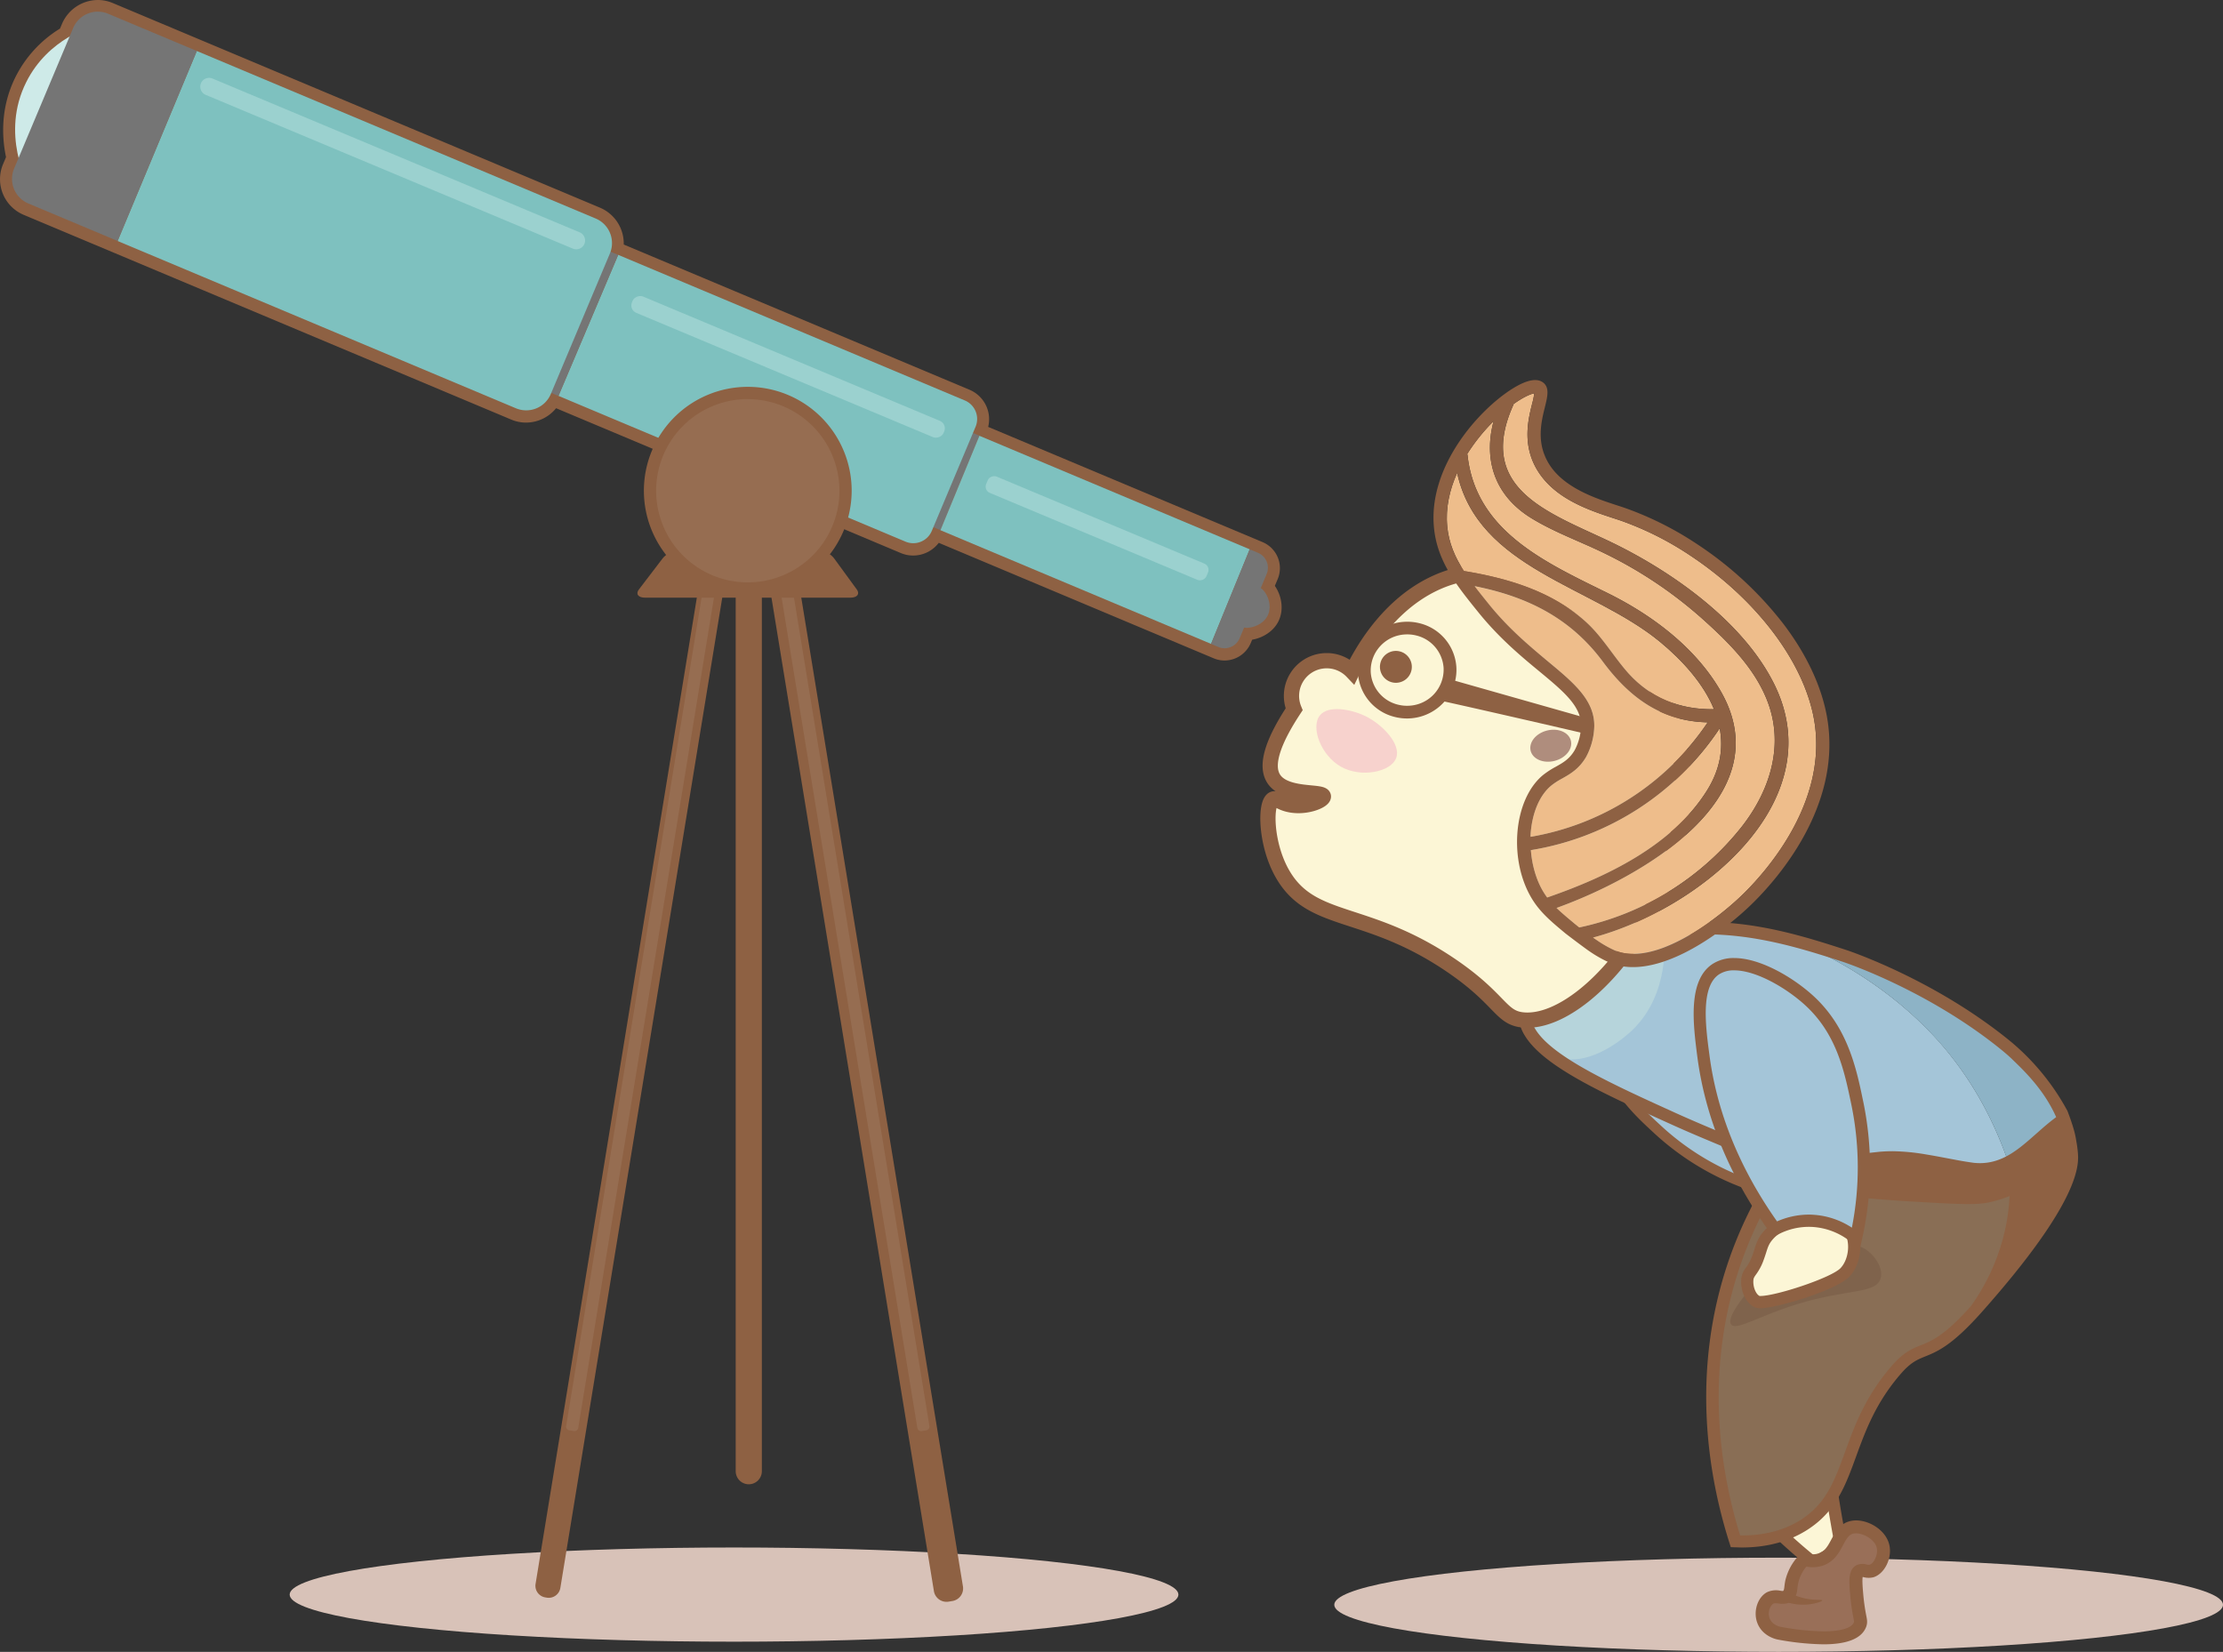
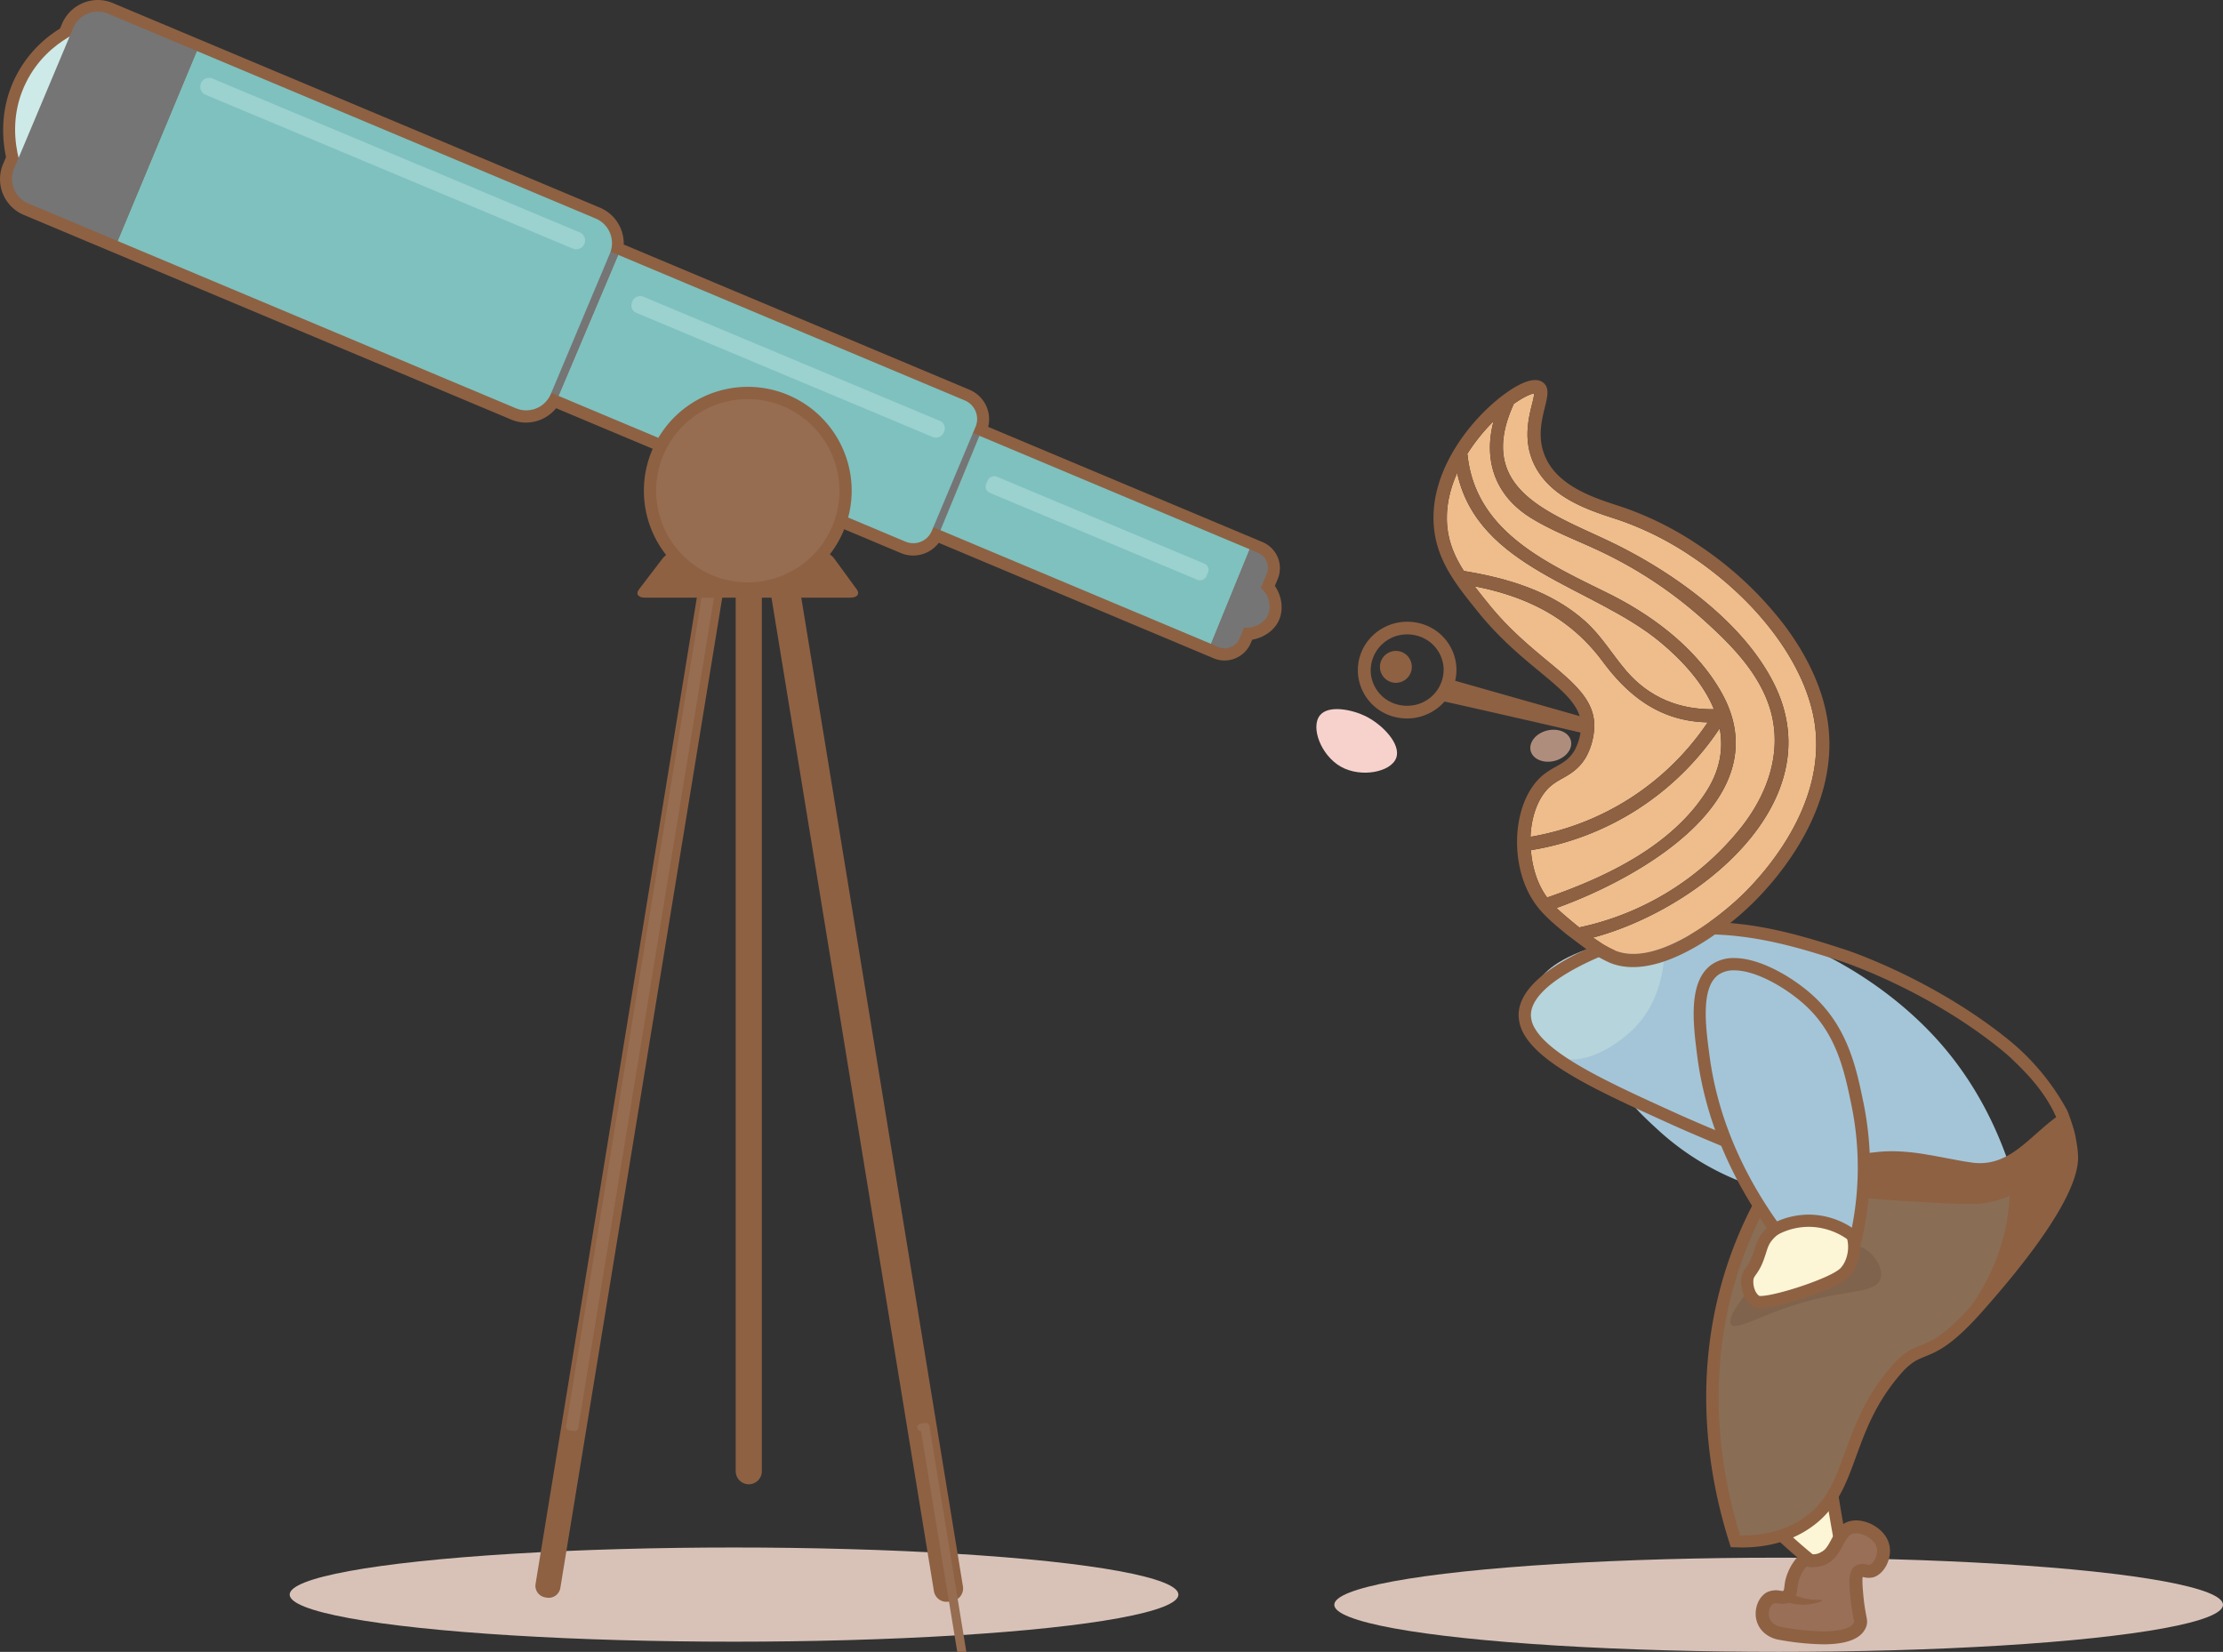
<svg xmlns="http://www.w3.org/2000/svg" viewBox="0 0 1166.35 866.76">
  <rect x="0" y="0" width="1166.35" height="866.76" fill="#333333" stroke="none" />
  <defs>
    <style>.cls-1{fill:#d8c2b8;}.cls-2{fill:#a4c5d8;}.cls-3{fill:#8e6143;}.cls-10,.cls-4{fill:#fcf6d6;}.cls-5{fill:#896e55;}.cls-6{fill:#8db3c6;}.cls-7{fill:#b6d4db;}.cls-8{fill:#7f634c;}.cls-9{fill:#996f58;}.cls-10{stroke:#8e6143;stroke-miterlimit:10;stroke-width:8px;}.cls-11{fill:#f7d2cd;}.cls-12{fill:#af8d7d;}.cls-13{fill:#eebd8b;}.cls-14{fill:#757575;}.cls-15{fill:#7ec1bf;}.cls-16{fill:#ceeae8;}.cls-17{fill:#9bd1cf;}.cls-18{fill:#966d51;}</style>
  </defs>
  <g id="telescope">
    <ellipse class="cls-1" cx="385.13" cy="836.71" rx="233.15" ry="24.71" />
    <ellipse class="cls-1" cx="933.21" cy="842.05" rx="233.15" ry="24.71" />
    <path class="cls-2" d="M851.72,509.75c-11.49,5.32-12.17,28-9.48,41.72,3.83,19.57,17,31.58,27.9,41.61a139.1,139.1,0,0,0,50.65,29.59A32.1,32.1,0,0,1,924,602.48a31.72,31.72,0,0,1,11.52-12.16c-15.17-35.39-35.53-55.29-49.06-66C875.39,515.64,861.72,505.12,851.72,509.75Z" />
-     <path class="cls-3" d="M920,625.2A141.42,141.42,0,0,1,868.33,595l-.37-.35c-10.86-10-24.38-22.5-28.34-42.7-2.32-11.89-2.09-28.17,3.66-37.77a16.81,16.81,0,0,1,7.32-6.89c11.69-5.41,26.62,6.35,37.52,14.95,21.19,16.69,38,39.23,49.86,67l.91,2.13-2,1.2a28.88,28.88,0,0,0-10.55,11.13,29.38,29.38,0,0,0-3,18.5l.73,4.38Zm12.24-35.88c-11.48-26-27.41-47.13-47.37-62.85-9.82-7.74-23.26-18.34-32-14.3a11.69,11.69,0,0,0-5,4.79c-5,8.34-5.05,23.47-3,34,3.62,18.49,15.89,29.82,26.72,39.82l.37.34a135.41,135.41,0,0,0,45.77,27.66,34.36,34.36,0,0,1,3.94-17.56c.27-.51.56-1,.85-1.51A34.51,34.51,0,0,1,932.19,589.32Z" />
    <path class="cls-4" d="M937.89,661.51c-7.34,11.27-5.95,21.49-20.47,47.76a137.08,137.08,0,0,0-10.78,26c-2.51,8.35-3.36,14.15-2.95,20.31a47.56,47.56,0,0,0,3.74,15.5c9.25,21.3,40.87,46.42,44.36,49.16l14.43-8q-1.68-8.65-3.21-17.64-3.25-19.19-5.4-37.27c5.54-9.09,14.33-22.83,26.22-38.73,39.25-52.44,64.71-64.61,60.43-75.29C1037.43,626.24,960.53,626.78,937.89,661.51Z" />
    <path class="cls-3" d="M951.48,824.06l-1.67-1.31c-5.94-4.67-36-29-45.32-50.41a51.12,51.12,0,0,1-4-16.6c-.43-6.5.46-12.71,3.08-21.42a141.41,141.41,0,0,1,11-26.58,159.39,159.39,0,0,0,13.53-31.52c2-6.23,3.62-11.15,7.08-16.46,14.74-22.61,49.25-30.64,74.33-30.64,20.35,0,34.44,4.85,37.69,13,3,7.54-3.37,14-16.08,27a471.41,471.41,0,0,0-44.75,51.44c-9.06,12.11-17.63,24.73-25.47,37.53,1.46,12,3.22,24.12,5.24,36,1,5.85,2.07,11.76,3.19,17.56l.45,2.28Zm58.06-188.53c-25.33,0-56.48,8.58-69,27.74-3,4.59-4.47,9.15-6.35,14.93a164.77,164.77,0,0,1-14,32.62,133.89,133.89,0,0,0-10.52,25.35c-2.41,8-3.21,13.42-2.82,19.18v.1a44.73,44.73,0,0,0,3.48,14.34c8,18.48,34.28,40.57,41.73,46.59l10.52-5.85c-1-5.11-1.91-10.29-2.78-15.42-2.1-12.37-3.93-25-5.42-37.43l-.13-1.1.57-1c8.11-13.3,17-26.41,26.4-39a479.07,479.07,0,0,1,45.3-52.1c10.08-10.25,16.17-16.44,14.71-20.08C1039.5,640,1028,635.53,1009.54,635.53Z" />
    <path class="cls-5" d="M1082.76,587.2c-15.73,10.63-26.2,28.31-47.77,26-16.83-2.41-32.06-7.22-48.9-5.61-18,1.8-35.12,5.4-52.68,7.43a213.75,213.75,0,0,0-23.3,47.56c-21.67,63.11-7.83,120.17.45,146.18,8.67.35,23.13-.33,36.27-8.82,26.67-17.24,19.58-48.35,48.24-81.25,13.46-15.45,16.34-2.88,42.22-32.06,50.23-56.64,50.27-75.15,49.69-81.76A62,62,0,0,0,1082.76,587.2Z" />
    <path class="cls-2" d="M1060.8,604.87q-2,1.59-4,3.13c5.28-3.26,10-7.59,14.9-11.9Q1066.37,600.49,1060.8,604.87Z" />
    <path class="cls-2" d="M1082.76,587.2c-.06-.15-.13-.3-.19-.44-1.39,1.22-2.8,2.46-4.23,3.69C1079.77,589.31,1081.24,588.22,1082.76,587.2Z" />
    <path class="cls-2" d="M940.3,493.45c13.15,4.26-20.7-7.49-51-6.37a133.05,133.05,0,0,0-36.37,6.37c-5.29,1.72-53.13,17.68-52.9,39.28a17.3,17.3,0,0,0,2.61,8.64c9.17,15.61,41.26,30.14,75.94,45.87,28.8,13.06,49.62,19.23,54.83,27.78,17.56-2,34.67-5.63,52.68-7.43,16.84-1.61,32.07,3.2,48.9,5.61a32.26,32.26,0,0,0,18.69-3.47c-6.38-18.43-17.52-42.56-38-65C980.61,506.46,937.6,492.58,940.3,493.45Z" />
-     <path class="cls-6" d="M1071.66,596.1q3.39-2.82,6.68-5.65c1.43-1.23,2.84-2.47,4.23-3.69l.67-.59c-1.51-2.81-3.62-6.44-6.37-10.53-1.29-1.92-2.72-3.94-4.31-6-10.51-13.82-22.13-23.18-32.87-30.46-36.71-24.9-86.24-41.43-99.39-45.69-2.7-.87,40.31,13,75.35,51.3,20.51,22.42,31.65,46.55,38,65,.06.16.12.32.17.48l2.91-2.21q2-1.54,4-3.13Q1066.38,600.49,1071.66,596.1Z" />
    <path class="cls-7" d="M816.06,554.37c18.45,7,38.65-12.18,40.53-14,19.55-19,16.89-47.05,16.38-51.73-8,1.13-14.73,2.47-19.66,3.58-32.22,7.26-41.43,16.26-45.21,21.38-.15.19-.37.49-.65.89-1.22,1.73-9.92,14.2-5.52,26.23C805.37,550.13,815.09,554,816.06,554.37Z" />
    <path class="cls-3" d="M1090.18,604.6a61.55,61.55,0,0,0-.88-6.32c-.45-3.22-1.73-8-4.59-15.41a124.52,124.52,0,0,0-24.36-31.61c-.16-.15-2.85-2.69-6.06-5.3-40-32.51-85.3-47.4-85.75-47.54-20.17-6.53-45.28-14.65-74-14.65-1.8,0-3.62,0-5.4.1a137.07,137.07,0,0,0-37.24,6.53c-9.25,3-55.36,19.14-55.12,42.36a20.52,20.52,0,0,0,3,10.23c9.67,16.46,40.93,30.63,77.12,47l.26.12c8.26,3.74,15.88,6.93,22.6,9.74,13.95,5.84,25.25,10.57,29.65,15.28a217.33,217.33,0,0,0-22.43,46.36c-20,58.38-10.83,112.81.44,148.19l.68,2.14,2.24.09c1.19,0,2.38.08,3.54.08h0c13.3,0,24.94-3.17,34.6-9.41,14.91-9.63,19.78-23,25.42-38.47,4.82-13.21,10.28-28.19,23.5-43.36,5.18-5.94,8.5-7.28,12.7-9,6.26-2.52,14-5.65,29.5-23.07C1092.32,629.41,1090.71,610.73,1090.18,604.6ZM902.33,594c-6.68-2.8-14.26-6-22.43-9.67l-.26-.12c-33.74-15.3-65.6-29.76-74.24-44.45a14,14,0,0,1-2.17-7c-.16-15.54,31.79-30.06,50.69-36.2a130.65,130.65,0,0,1,35.5-6.22c1.7-.06,3.44-.09,5.16-.09,27.67,0,52.24,7.94,72,14.33.45.14,44.63,14.66,83.68,46.41,2.39,2,4.08,3.43,5.66,5,6.3,6.07,16.63,16,22.9,30.18l-.27.21c-.82.61-1.63,1.23-2.42,1.86l-.1.07c-.82.66-1.63,1.33-2.43,2l-.42.35c-.78.66-1.54,1.32-2.3,2l-.38.32-2.26,2c-8.91,7.89-17.32,15.34-29.45,15.34a32.51,32.51,0,0,1-3.38-.19c-3.32-.47-6.6-1-9.83-1.64l-4.17-.78c-3.59-.68-7.12-1.35-10.63-1.92A111,111,0,0,0,993,604.06c-2.44,0-4.86.11-7.21.33l-3.68.4c-1.66.19-3.31.39-5,.61-6.87.88-13.64,2-20.25,3l-3.24.51-2.31.36-1.92.3-3.85.58-2.27.33-3.5.49-2.46.32-2.44.31C929.83,605.49,918.61,600.8,902.33,594ZM1007.8,705.88c-4.61,1.85-9,3.6-15.15,10.71C978.65,732.66,973,748.23,968,762c-5.47,15-9.78,26.82-22.88,35.29-8.6,5.56-19.07,8.37-31.12,8.37h-1c-10.65-34.49-18.87-86.45.2-142a209.45,209.45,0,0,1,11.64-27.35,112.75,112.75,0,0,1,30.38-7.87c13.16-1.47,19,.3,47.54,2,22.48,1.31,33.72,2,40.68.49a63.87,63.87,0,0,0,10.93-3.36,107.88,107.88,0,0,1-2.11,16.6A110.16,110.16,0,0,1,1034,685.46C1020.17,700.9,1013.6,703.55,1007.8,705.88Z" />
    <path class="cls-8" d="M980.26,656.58c-16-12.66-52.89,4.91-68.23,27.72-1.77,2.63-5.53,8.33-3.73,10.67,2.66,3.45,14.45-4.47,34.65-10.67,26.3-8.07,41.12-5.32,43.71-13.32C988.23,666.12,984.46,659.91,980.26,656.58Z" />
    <path class="cls-4" d="M927.48,648.52c-3.34,4-3.26,6.84-5.56,12.66s-4.75,6.6-5.12,10.05c-.48,4.38,1.43,10.11,5.22,11.79,4.34,1.92,40-8.87,46.08-15.49,5.56-6,6.4-17.59,1.52-23.62C961.24,633.53,937.16,637.05,927.48,648.52Z" />
    <path class="cls-3" d="M923.63,686.45h0a7.11,7.11,0,0,1-2.91-.5c-5.23-2.32-7.72-9.48-7.11-15.07a11.82,11.82,0,0,1,2.53-5.84,22.82,22.82,0,0,0,2.8-5c.69-1.76,1.17-3.28,1.6-4.62,1-3.09,1.81-5.75,4.49-8.93,6-7.12,17.46-11.91,28.48-11.91,8.17,0,14.77,2.61,18.61,7.35,5.86,7.25,5.06,20.51-1.67,27.81S932,686.45,923.63,686.45Zm-.45-6.43a3.81,3.81,0,0,0,.45,0c8.31,0,37.46-9.63,42.11-14.68s5.21-14.71,1.39-19.44c-2.55-3.16-7.52-5-13.62-5-9.09,0-18.79,4-23.58,9.64-1.85,2.19-2.39,3.9-3.28,6.72-.45,1.44-1,3.07-1.75,5.05a29,29,0,0,1-3.49,6.34c-1,1.4-1.32,1.94-1.43,2.88C919.61,675,921.16,679,923.18,680Z" />
    <path class="cls-2" d="M900,508.68c12.6-8.56,36.4,4.77,48.9,16,17.81,16.06,22,37.11,25.65,54.51a167.21,167.21,0,0,1-.8,70.54,38.69,38.69,0,0,0-22.83-9.17A38.25,38.25,0,0,0,931.28,645c-27.11-37.53-35-70.83-37.67-91.38C891.46,536.74,889.06,516.13,900,508.68Z" />
    <path class="cls-3" d="M975.74,655.66l-4-3.46a35.44,35.44,0,0,0-20.91-8.41,34.71,34.71,0,0,0-18,4l-2.47,1.29-1.63-2.25c-21.26-29.44-34.14-60.68-38.25-92.85-2.12-16.56-5-39.24,7.79-48a20.27,20.27,0,0,1,11.64-3.28c13.45,0,30.39,9.83,41.2,19.58C969.45,538.9,974,560.57,977.58,578l.13.6a170.31,170.31,0,0,1-.81,71.88ZM949,637.33c.69,0,1.4,0,2.09.06a41.36,41.36,0,0,1,20.54,6.79,162.77,162.77,0,0,0-.22-64.31l-.12-.59c-3.62-17.35-7.71-37-24.54-52.18-9.58-8.64-25.22-17.94-36.91-17.94a14,14,0,0,0-8,2.17c-9.56,6.5-7,26.92-5,41.83,3.88,30.31,15.83,59.81,35.53,87.73A41.44,41.44,0,0,1,949,637.33Z" />
    <path class="cls-9" d="M946.48,818.27a24.75,24.75,0,0,0-6.39,11.7c-.76,3.6-.27,5.94-2.12,7.45-2.63,2.14-5.83-.8-9.23,1.07-3.23,1.77-5.19,7.1-3.54,11.7,2,5.5,7.89,6.69,8.16,6.74,15.67,2.88,39.11,5.08,42.56-4.61.88-2.46-.55-2.8-1.77-16-.68-7.29-.58-10.81,1.42-12.06s3.62.83,6.38,0c4.07-1.23,7.12-7.64,6-12.77-1.5-7.09-11-11.85-17-9.93-7.39,2.33-6.79,13.61-15.61,16.67A14.83,14.83,0,0,1,946.48,818.27Z" />
    <path class="cls-3" d="M934.09,839.4A28.66,28.66,0,0,0,947,842c4.82-.19,9.14-1.69,9.07-2.24s-3.46.07-8.41-.92a32,32,0,0,1-6.83-2.16Z" />
    <path class="cls-3" d="M956.69,862.8a140.46,140.46,0,0,1-24-2.51c-.85-.16-8.18-1.75-10.76-8.95-2.11-5.91.23-13.17,5.12-15.85a11.14,11.14,0,0,1,7-.82,10.29,10.29,0,0,0,1.42.16c.51-.22.64-1.29.75-2.24a33.28,33.28,0,0,1,.5-3.32A28.59,28.59,0,0,1,944,816l1.42-1.55,2,.57a11.18,11.18,0,0,0,6.82.06c3.32-1.15,4.87-4,6.67-7.4,2-3.64,4.15-7.76,9-9.3a13.1,13.1,0,0,1,4-.59c7.07,0,15.76,5.25,17.42,13.07,1.46,6.86-2.61,15-8.38,16.75a10.49,10.49,0,0,1-5.27-.07l-.37-.1c-.23.93-.2,3.87.25,8.64a105.59,105.59,0,0,0,1.62,11.66c.43,2.2.72,3.65,0,5.76C976.94,859.66,969.38,862.8,956.69,862.8Zm-25.26-21.55a2.05,2.05,0,0,0-1,.23c-1.56.86-3.14,4.31-2,7.57,1.3,3.63,5.42,4.49,5.59,4.53A133,133,0,0,0,956.69,856c9.09,0,14.93-1.75,16-4.79.11-.31.13-.35-.23-2.17a111.81,111.81,0,0,1-1.72-12.34c-.72-7.64-.89-12.84,3-15.27a7.63,7.63,0,0,1,5.56-.53A3.17,3.17,0,0,0,981,821c2.18-.66,4.44-5.21,3.68-8.79-1.07-5-8.73-8.63-12.66-7.39-2.11.67-3.29,2.72-5.06,6-2,3.84-4.61,8.61-10.45,10.64a17.37,17.37,0,0,1-8.74.56,20.5,20.5,0,0,0-4.29,8.62,25.4,25.4,0,0,0-.41,2.69c-.26,2.24-.55,4.78-2.91,6.7-1.86,1.52-4.34,1.76-7.06,1.35A11,11,0,0,0,931.43,841.25Z" />
-     <path class="cls-10" d="M764.28,301.93C731,310.51,714,343,709.46,352.42A18.47,18.47,0,0,0,679,372.19c-10,15.16-15.77,28.87-10.65,36.56,6.21,9.33,25.87,6,26,9.17.08,2.3-10,6.53-19,4-4.46-1.23-5.8-3.31-7.32-2.65-4.38,1.88-4.19,23.82,5.06,39.63,15.52,26.52,43.73,17.34,88.37,47.75,26.51,18.06,25.73,27.71,38.19,28.58,37.85,2.64,101.44-82.43,78.25-154.27C861.21,329.38,802.14,292.14,764.28,301.93Z" />
    <path class="cls-11" d="M692.48,375.41c4.47-5.67,16.79-3.11,23.83.3,9,4.37,18.92,14.75,16.24,22-2.77,7.46-18.48,10.53-29,4.6S687.58,381.63,692.48,375.41Z" />
    <path class="cls-12" d="M803.1,394c1.13,4.39,6.76,6.74,12.59,5.24s9.63-6.26,8.5-10.65-6.76-6.74-12.58-5.25S802,389.55,803.1,394Z" />
    <path class="cls-3" d="M835.55,377.67l-72.06-20.45a24.58,24.58,0,0,0,.63-7.18A25.35,25.35,0,0,0,744.69,327a26.51,26.51,0,0,0-7.9-.72,26,26,0,0,0-17.81,8.5,25,25,0,0,0-6.51,18.37,25.35,25.35,0,0,0,19.43,23.07h0a26.24,26.24,0,0,0,26-8.11c14.41,3.15,63.18,14.31,75.55,17.28l1.93.46Zm-96.14-7.37a19.35,19.35,0,0,1-5.83-.53,18.74,18.74,0,0,1-14.39-17,19,19,0,0,1,18-19.86,19.41,19.41,0,0,1,5.84.53,18.75,18.75,0,0,1,14.39,17.05A19,19,0,0,1,739.41,370.3Z" />
    <path class="cls-13" d="M847.35,498.74a59.78,59.78,0,0,1-9.47-5.37h0c-.68-.45-1.36-.92-2.06-1.4,55-14.63,125.76-70.88,95.1-132.91-15.65-31.66-50.77-57.05-81.34-72.49-32.34-16.33-76.39-27.52-55.65-73.92a3.56,3.56,0,0,0,.22-.65c5.19-3.71,9.07-5.36,10.85-5.58a42.8,42.8,0,0,1-1.15,5.52c-1.81,7.28-4.54,18.29.31,30,3,7.16,8.29,13.33,15.84,18.35,8.69,5.77,18.89,9.11,26.34,11.55,1.39.45,2.7.88,3.9,1.29A163.74,163.74,0,0,1,887,291.6c35.86,23.83,60.84,57.72,65.19,88.45,5.8,41-24,75.59-37.06,88.56C900.77,482.8,868.2,507.36,847.35,498.74Z" />
    <path class="cls-13" d="M841,347.24c14.39,19.41,31.35,31.3,55,31.78a140.37,140.37,0,0,1-92.95,60.07c0-.35,0-.7,0-1,.72-11.42,4.71-20.89,11-26a37.8,37.8,0,0,1,5.59-3.59c4.16-2.36,8.88-5,12.57-11.35a35.79,35.79,0,0,0,4.27-16.21c.1-13.67-10.77-22.68-24.52-34.08-9.58-7.94-20.43-16.93-30.76-29.71-2.67-3.3-5.2-6.44-7.54-9.52C801,313,823.85,324.09,841,347.24Z" />
    <path class="cls-13" d="M803.21,446.06a1.52,1.52,0,0,0,.21,0,147.17,147.17,0,0,0,98.85-63.9c2,10.52.31,21.62-6.84,32.92-18.18,28.73-52.57,45.11-83.67,55.86-.48-.64-1-1.3-1.39-2C806.37,462.78,803.86,454.6,803.21,446.06Z" />
    <path class="cls-13" d="M902.85,362.74C889.78,340,867.21,323,844.08,311.5,811.9,295.55,774.46,279.3,770,239a3.76,3.76,0,0,0-.18-.8A98,98,0,0,1,783.65,221c-5.37,20.17.43,39.07,20,51,11.54,7.06,24.48,11.75,36.65,17.58a225,225,0,0,1,53.88,36C907,337.15,919.89,350,926.68,366.3c9.88,23.66,2.38,48-12.78,67.42a147.82,147.82,0,0,1-85.29,52.92c-1-.77-1.92-1.53-2.83-2.28-3.5-2.92-6.5-5.42-9.1-7.93C860.56,460.66,935,418.65,902.85,362.74Z" />
    <path class="cls-13" d="M764.51,248.14c11,50.44,71,59.27,106.66,88.83,11.9,9.87,22.65,21.9,28.11,35.18-18,.29-33.81-6-45.87-19.95-7.48-8.69-13.14-18.56-21.77-26.26-17.7-15.78-40.64-22.57-63.59-26.33-4.65-7.23-7.85-14.56-8.72-23.28C758.37,266.63,760.55,257,764.51,248.14Z" />
    <path class="cls-3" d="M752.38,277c1.75,17.65,11.8,30.09,23.44,44.49,10.77,13.32,22.39,23,31.73,30.7,12.81,10.62,22.07,18.29,22,28.65a28.71,28.71,0,0,1-3.33,12.75c-2.73,4.69-6.08,6.58-10,8.77a44.91,44.91,0,0,0-6.57,4.27c-15.86,13-18.42,45.7-5.17,66.09,4.27,6.57,9.8,11.17,16.8,17,.73.6,10.34,7.89,12.7,9.46h0a65.94,65.94,0,0,0,10.68,6c24.19,10,58.72-15.18,75.3-31.63,13.83-13.72,45.31-50.37,39.07-94.5-2.4-17-10.51-34.88-23.45-51.84a186.83,186.83,0,0,0-44.79-41.45,171.36,171.36,0,0,0-38.31-19.26c-1.23-.42-2.57-.86-4-1.32-7.47-2.44-16.76-5.48-24.65-10.73-6.47-4.3-10.8-9.27-13.26-15.2-4-9.59-1.66-18.87,0-25.65,1.4-5.65,2.62-10.53-1.29-13.13l-.21-.13c-3.33-2-8.67-.73-15.85,3.81C775.77,215.22,749.19,244.78,752.38,277Zm28.87,40.1c-2.67-3.3-5.2-6.44-7.54-9.52C801,313,823.85,324.09,841,347.24c14.39,19.41,31.35,31.3,55,31.78a140.37,140.37,0,0,1-92.95,60.07c0-.35,0-.7,0-1,.72-11.42,4.71-20.89,11-26a37.8,37.8,0,0,1,5.59-3.59c4.16-2.36,8.88-5,12.57-11.35a35.79,35.79,0,0,0,4.27-16.21c.1-13.67-10.77-22.68-24.52-34.08C802.43,338.88,791.58,329.89,781.25,317.11Zm133.83,151.5c-14.31,14.19-46.88,38.75-67.73,30.13a59.78,59.78,0,0,1-9.47-5.37h0c-.68-.45-1.36-.92-2.06-1.4,55-14.63,125.76-70.88,95.1-132.91-15.65-31.66-50.77-57.05-81.34-72.49-32.34-16.33-76.39-27.52-55.65-73.92a3.56,3.56,0,0,0,.22-.65c5.19-3.71,9.07-5.36,10.85-5.58a42.8,42.8,0,0,1-1.15,5.52c-1.81,7.28-4.54,18.29.31,30,3,7.16,8.29,13.33,15.84,18.35,8.69,5.77,18.89,9.11,26.34,11.55,1.39.45,2.7.88,3.9,1.29A163.74,163.74,0,0,1,887,291.6c35.86,23.83,60.84,57.72,65.19,88.45C957.94,421,928.15,455.64,915.08,468.61Zm-89.3,15.75c-3.5-2.92-6.5-5.42-9.1-7.93,43.88-15.77,118.29-57.78,86.17-113.69C889.78,340,867.21,323,844.08,311.5,811.9,295.55,774.46,279.3,770,239a3.76,3.76,0,0,0-.18-.8A98,98,0,0,1,783.65,221c-5.37,20.17.43,39.07,20,51,11.54,7.06,24.48,11.75,36.65,17.58a225,225,0,0,1,53.88,36C907,337.15,919.89,350,926.68,366.3c9.88,23.66,2.38,48-12.78,67.42a147.82,147.82,0,0,1-85.29,52.92C827.63,485.87,826.69,485.11,825.78,484.36Zm-15.41-15.44c-4-6.14-6.51-14.32-7.16-22.86a1.52,1.52,0,0,0,.21,0,147.17,147.17,0,0,0,98.85-63.9c2,10.52.31,21.62-6.84,32.92-18.18,28.73-52.57,45.11-83.67,55.86C811.28,470.27,810.81,469.61,810.37,468.92Zm-51-192.59c-1-9.7,1.22-19.31,5.18-28.19,11,50.44,71,59.27,106.66,88.83,11.9,9.87,22.65,21.9,28.11,35.18-18,.29-33.81-6-45.87-19.95-7.48-8.69-13.14-18.56-21.77-26.26-17.7-15.78-40.64-22.57-63.59-26.33C763.4,292.38,760.2,285.05,759.33,276.33Z" />
    <circle class="cls-3" cx="732.39" cy="349.97" r="8.37" transform="translate(-72.73 453.18) rotate(-32.85)" />
    <path class="cls-3" d="M642.49,346.58a15.13,15.13,0,0,1-2.52-.22,15.36,15.36,0,0,1-3.17-.93l-144.25-60.6a16.92,16.92,0,0,1-16.3,6.43,16.64,16.64,0,0,1-3.59-1.06l-180.89-76A20.4,20.4,0,0,1,276,221.74a19.91,19.91,0,0,1-7.77-1.58L12.42,112.73A20.31,20.31,0,0,1,1.58,86.19l1.58-3.74c-2.2-10.45-3-26,4.95-42A62.72,62.72,0,0,1,31.48,15l1.1-2.61A20.54,20.54,0,0,1,51.34,0a19.81,19.81,0,0,1,3.44.3,20.48,20.48,0,0,1,4.33,1.27L314.87,109a20.43,20.43,0,0,1,12.39,19.31l181.39,76.19A16.77,16.77,0,0,1,518.47,224l144,60.47a14.81,14.81,0,0,1,7.91,19.37l-1.5,3.59c3.16,4.48,5,11.71,2.1,18.14-2.69,5.88-8.74,9.21-14,10.09l-.81,1.91A15,15,0,0,1,642.49,346.58Z" />
    <path class="cls-14" d="M459,205.6a8.55,8.55,0,0,0-11.15,4.56l-14.16,33.72A8.53,8.53,0,0,0,438.23,255l55.19,23.18,20.45-49.56Z" />
    <polygon class="cls-15" points="513.87 228.66 493.42 278.21 635.42 337.86 655.69 288.23 513.87 228.66" />
    <path class="cls-14" d="M661.48,308.59l3.1-7.39A8.53,8.53,0,0,0,660,290.05l-4.34-1.82-20.27,49.63,3.85,1.62a8.55,8.55,0,0,0,11.15-4.55l2.36-5.63c3.83.66,10.21-1.59,12.48-6.55C667.67,317.48,664.75,310.68,661.48,308.59Z" />
    <path class="cls-16" d="M51.63,12.82C48.14,13.72,25.3,20,13.76,43.1c-13.59,27.17.68,53.23,1.88,55.33Z" />
    <path class="cls-15" d="M506.25,210.14l-181.9-76.41-31.33,74,182.1,76.49a10.54,10.54,0,0,0,13.76-5.62l23-54.73A10.54,10.54,0,0,0,506.25,210.14Z" />
    <path class="cls-14" d="M308.89,127.24a10.54,10.54,0,0,0-13.76,5.62l-23,54.73a10.54,10.54,0,0,0,5.62,13.76L293,207.76l31.33-74Z" />
    <path class="cls-15" d="M312.47,114.63,103.27,26.76,61.71,126.45l208.93,87.76A14,14,0,0,0,289,206.73L320,133A14,14,0,0,0,312.47,114.63Z" />
    <path class="cls-14" d="M56.71,7.2A14,14,0,0,0,38.4,14.68L7.4,88.46a14,14,0,0,0,7.48,18.32l46.83,19.67,41.56-99.69Z" />
    <path class="cls-17" d="M300.56,130.46,107.91,49.76a4.66,4.66,0,0,1-2.48-6.07h0a4.65,4.65,0,0,1,6.07-2.48l192.64,80.7a4.66,4.66,0,0,1,2.49,6.07h0A4.65,4.65,0,0,1,300.56,130.46Z" />
    <rect class="cls-17" x="408.85" y="103.86" width="9.27" height="177.28" rx="4.19" transform="translate(76.17 499.49) rotate(-67.27)" />
    <rect class="cls-17" x="570.98" y="214.54" width="9.27" height="125.28" rx="3.54" transform="translate(97.55 700.99) rotate(-67.27)" />
    <path class="cls-3" d="M392.85,778.83h0A6.89,6.89,0,0,1,386,772V267.69a6.89,6.89,0,0,1,6.86-6.87h0a6.89,6.89,0,0,1,6.87,6.87V772A6.89,6.89,0,0,1,392.85,778.83Z" />
    <path class="cls-3" d="M286.1,838.18l.82.14a6.19,6.19,0,0,0,7.08-5.09l88.83-543.38a6.18,6.18,0,0,0-5.09-7.08l-.82-.13a6.18,6.18,0,0,0-7.08,5.09L281,831.1A6.17,6.17,0,0,0,286.1,838.18Z" />
    <path class="cls-18" d="M301.46,750.91l-.31,0-2.51-.41a1.94,1.94,0,0,1-1.25-.78,1.89,1.89,0,0,1-.34-1.44L372.3,287.9a2,2,0,0,1,1.92-1.62l.31,0,2.5.41a2,2,0,0,1,1.6,2.22L303.38,749.28a2,2,0,0,1-1.92,1.63Z" />
    <path class="cls-3" d="M499.72,840.08l-2,.33A6.71,6.71,0,0,1,490,834.9L401,290.51a6.7,6.7,0,0,1,5.51-7.67l2.05-.33a6.69,6.69,0,0,1,7.67,5.51l89,544.39A6.7,6.7,0,0,1,499.72,840.08Z" />
-     <path class="cls-18" d="M483.23,750.91a2,2,0,0,1-1.92-1.63L406.06,288.94a2,2,0,0,1,1.6-2.22l2.5-.41.31,0a2,2,0,0,1,1.92,1.62l75.25,460.35a1.89,1.89,0,0,1-.34,1.44,1.94,1.94,0,0,1-1.25.78l-2.51.41Z" />
+     <path class="cls-18" d="M483.23,750.91a2,2,0,0,1-1.92-1.63a2,2,0,0,1,1.6-2.22l2.5-.41.31,0a2,2,0,0,1,1.92,1.62l75.25,460.35a1.89,1.89,0,0,1-.34,1.44,1.94,1.94,0,0,1-1.25.78l-2.51.41Z" />
    <path class="cls-3" d="M446.15,313.61H338.45c-3.59,0-5.05-1.94-3.23-4.31l12.37-16.2c1.82-2.38,5.34-4.32,7.83-4.32h74.63c2.49,0,5.94,1.94,7.67,4.32l11.82,16.2C451.27,311.67,449.75,313.61,446.15,313.61Z" />
    <circle class="cls-18" cx="392.34" cy="257.52" r="51.3" />
    <path class="cls-3" d="M392.35,312a54.51,54.51,0,1,1,54.5-54.51A54.57,54.57,0,0,1,392.35,312Zm0-102.6a48.09,48.09,0,1,0,48.09,48.09A48.15,48.15,0,0,0,392.35,209.43Z" />
  </g>
</svg>